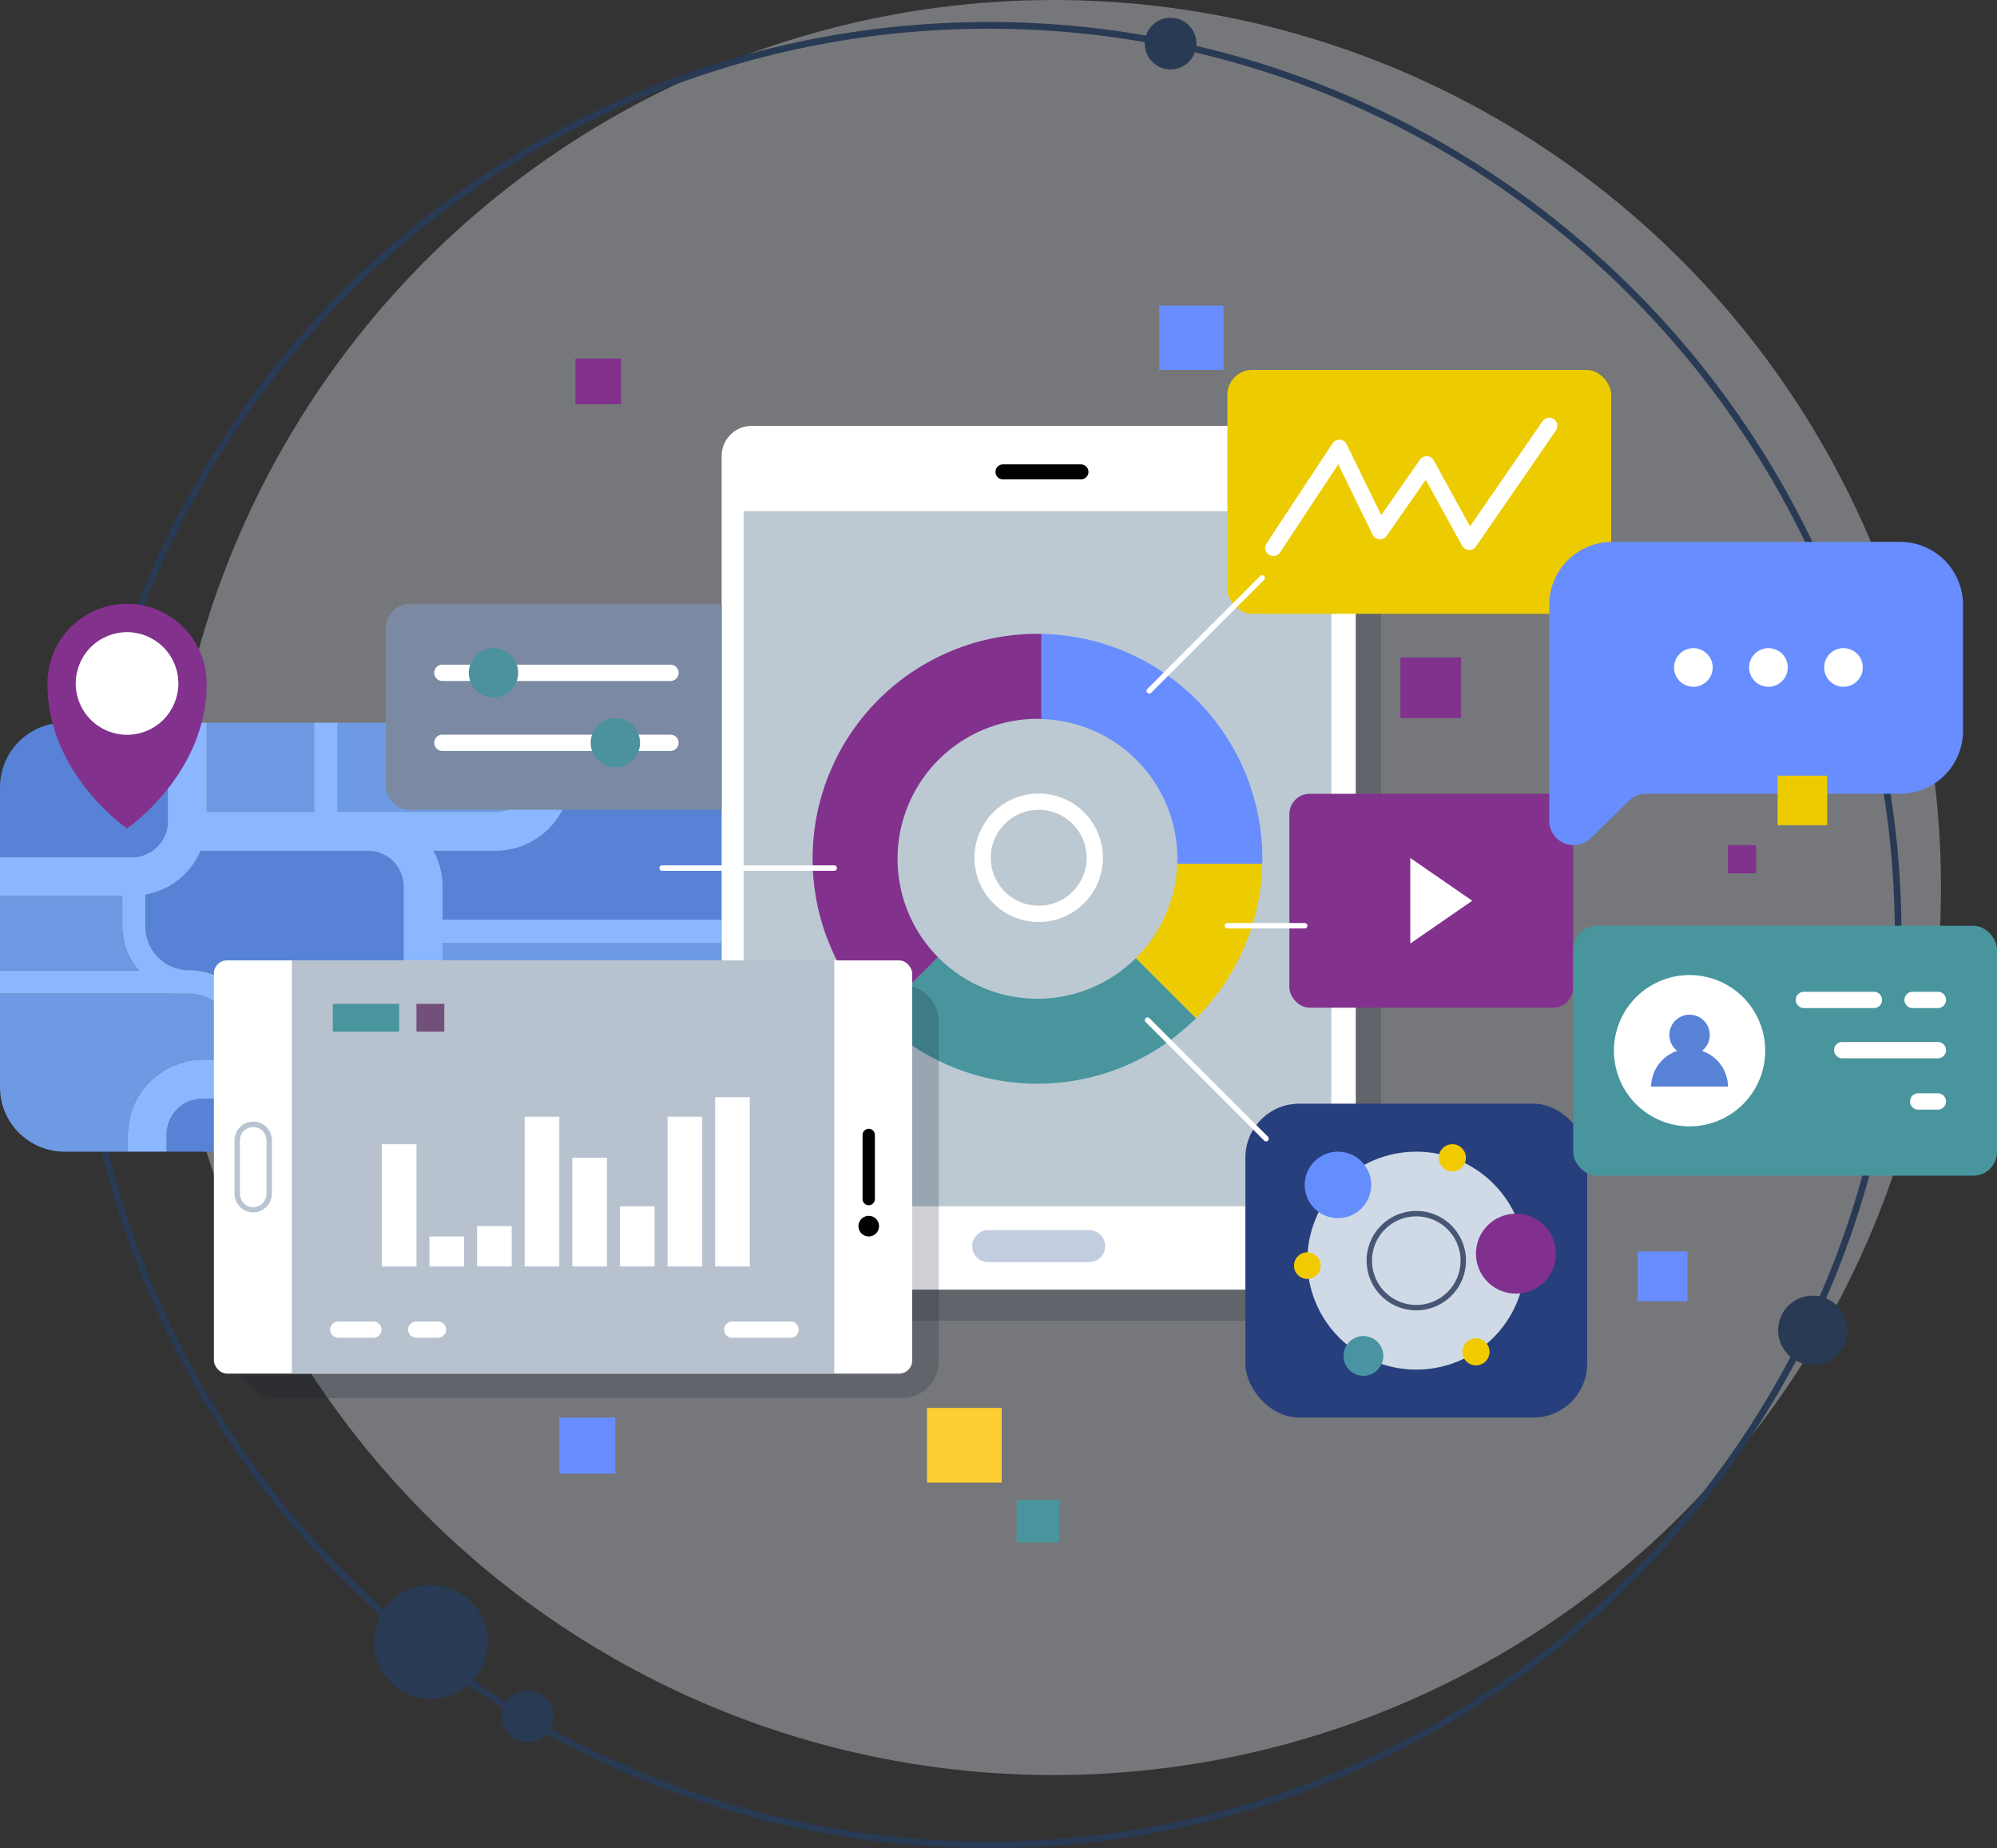
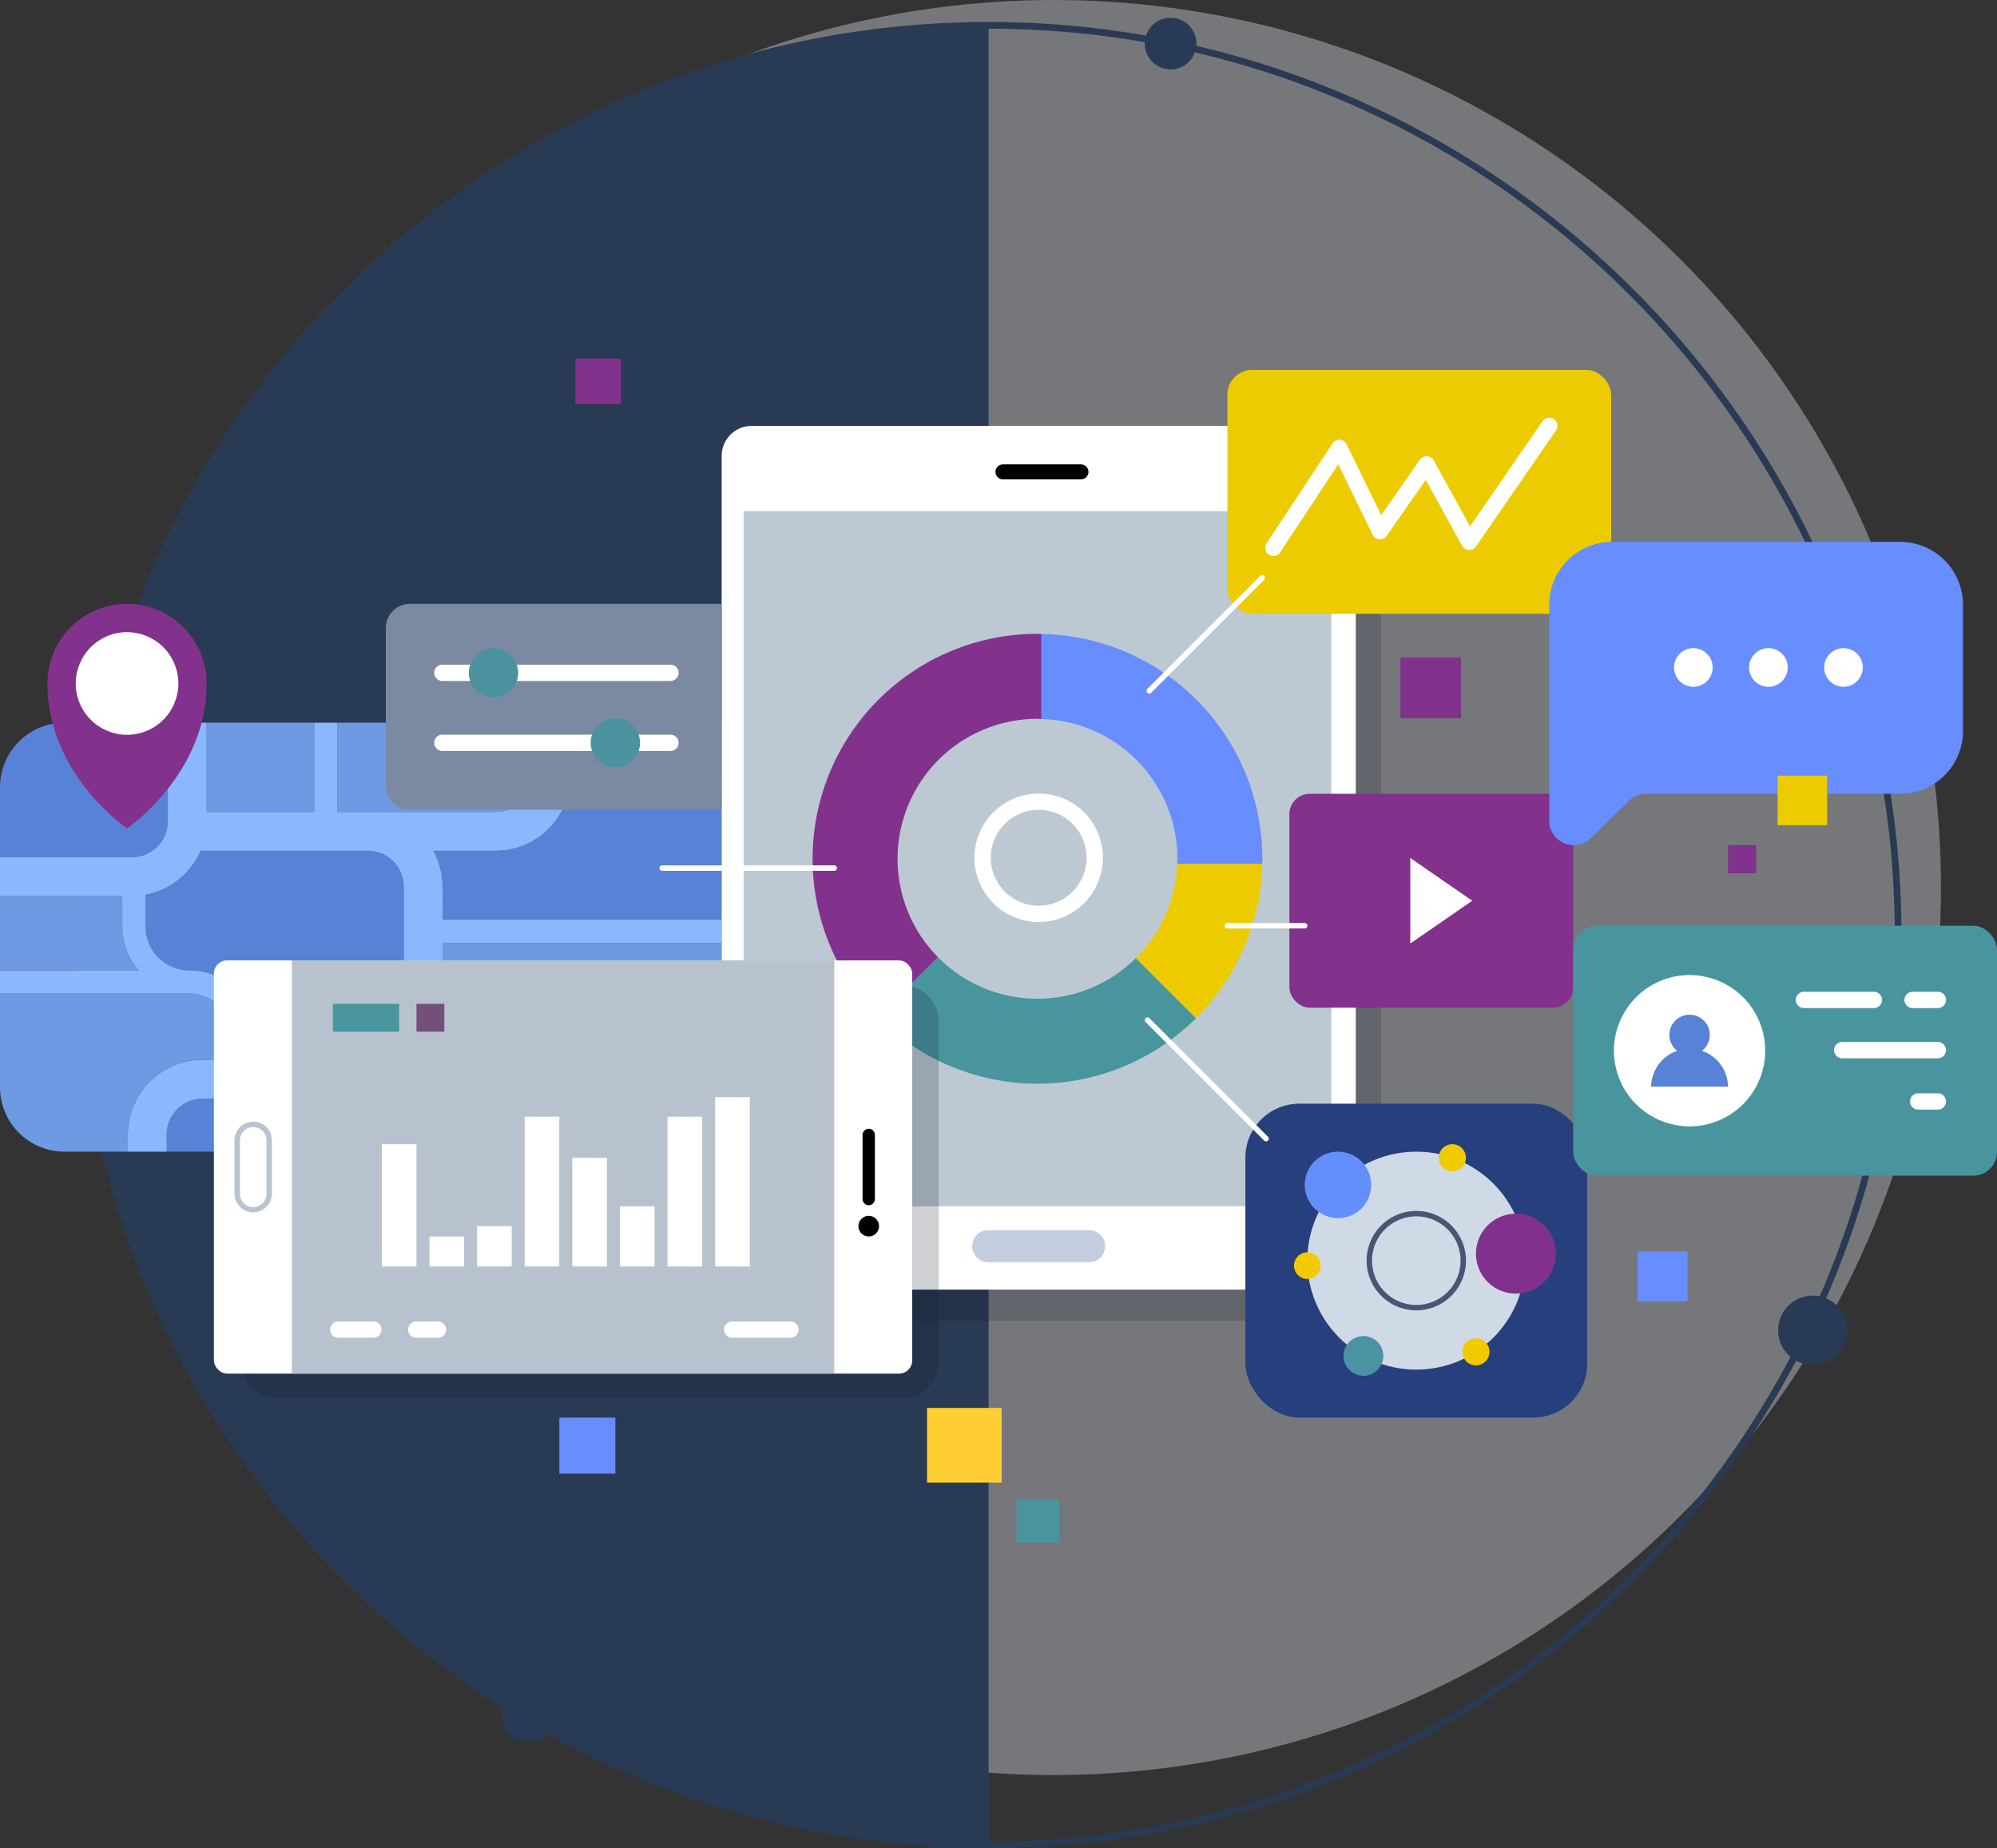
<svg xmlns="http://www.w3.org/2000/svg" width="446.503" height="413.138" viewBox="0 0 446.503 413.138">
  <rect x="0" y="0" width="446.503" height="413.138" fill="#333333" stroke="none" />
  <defs>
    <style>.a{fill:#e2e6ec;opacity:0.38;}.b{fill:#293a54;}.c{fill:#5882d6;}.d{fill:#6d9ae2;}.e{fill:#8ab7ff;}.f{fill:#131b28;opacity:0.2;}.g{fill:#fff;}.h{fill:#bcc9d3;}.i{fill:#c3cde0;}.j{fill:#82318d;}.k{fill:#eccc00;}.l{fill:#27407d;}.m{fill:#49959e;}.n{fill:#7b8aa2;}.o{fill:#688dfe;}.p{fill:#4b929e;}.q{fill:#d0dae7;}.r{fill:#648efc;}.s{fill:#81318d;}.t{fill:#4993a2;}.u{fill:#f1ca00;}.v{fill:#475674;}.w{fill:#ff5f5f;}.x{fill:#b7c2ce;}.y{fill:#b8c4d1;}.z{fill:#735079;}.aa{fill:#ffce33;}.ab{fill:#80328d;}</style>
  </defs>
  <g transform="translate(-11.63 -21.97)">
    <g transform="translate(28.558 21.97)">
      <circle class="a" cx="198.401" cy="198.401" r="198.401" transform="translate(20.245)" />
      <g transform="translate(0 3.969)">
-         <path class="b" d="M226.23,433.237c-112.546,0-204.108-91.563-204.108-204.108S113.685,25.019,226.23,25.019s204.11,91.563,204.11,204.11S338.777,433.237,226.23,433.237Zm0-406.721c-111.719,0-202.611,90.89-202.611,202.613S114.511,431.74,226.23,431.74s202.613-90.89,202.613-202.611S337.951,26.516,226.23,26.516Z" transform="translate(-22.122 -24.069)" />
+         <path class="b" d="M226.23,433.237c-112.546,0-204.108-91.563-204.108-204.108S113.685,25.019,226.23,25.019s204.11,91.563,204.11,204.11S338.777,433.237,226.23,433.237Zc-111.719,0-202.611,90.89-202.611,202.613S114.511,431.74,226.23,431.74s202.613-90.89,202.613-202.611S337.951,26.516,226.23,26.516Z" transform="translate(-22.122 -24.069)" />
        <path class="b" d="M170.266,30.2a5.773,5.773,0,1,1,5.773,5.773A5.773,5.773,0,0,1,170.266,30.2Z" transform="translate(68.756 -24.43)" />
        <circle class="b" cx="7.742" cy="7.742" r="7.742" transform="matrix(0.218, -0.976, 0.976, 0.218, 379.133, 299.272)" />
-         <circle class="b" cx="12.72" cy="12.72" r="12.72" transform="matrix(0.831, -0.556, 0.556, 0.831, 61.771, 359.584)" />
        <path class="b" d="M82.134,265.182a5.773,5.773,0,1,1,8.008,1.592A5.773,5.773,0,0,1,82.134,265.182Z" transform="translate(14.095 117.747)" />
      </g>
    </g>
    <g transform="translate(11.63 183.522)">
      <path class="c" d="M49.149,144.148V122.1H26.056A14.426,14.426,0,0,0,11.63,136.525v15.644h29.5A8.03,8.03,0,0,0,49.149,144.148Z" transform="translate(-11.63 -122.099)" />
      <rect class="d" width="24.036" height="19.939" transform="translate(46.21 0)" />
      <path class="d" d="M38.968,152.951v-6.828H11.63v16.586H42.61A14.9,14.9,0,0,1,38.968,152.951Z" transform="translate(-11.63 -107.362)" />
      <path class="d" d="M65.18,142.038h28.6a8.028,8.028,0,0,0,8.02-8.02V122.1H58.4v19.939Z" transform="translate(17.061 -122.099)" />
      <path class="d" d="M56.921,174.433H63.7v-5.04a9.77,9.77,0,0,0-9.758-9.758H11.63V180.54a14.426,14.426,0,0,0,14.426,14.426H40.21v-3.822A16.729,16.729,0,0,1,56.921,174.433Z" transform="translate(-11.63 -99.073)" />
      <rect class="d" width="33.794" height="11.838" transform="translate(127.555 0)" />
      <path class="c" d="M42.75,174.194a8.029,8.029,0,0,0-8.02,8.019v3.822H87.719V174.194Z" transform="translate(2.54 -90.142)" />
      <path class="c" d="M81.494,139.844H44.108a16.761,16.761,0,0,1-12.3,9.837V156.8a9.77,9.77,0,0,0,9.76,9.758,14.99,14.99,0,0,1,14.973,14.973v5.04H89.512V147.863A8.027,8.027,0,0,0,81.494,139.844Z" transform="translate(0.747 -111.214)" />
      <path class="c" d="M101.531,132.668a16.738,16.738,0,0,1-15.9,11.578H71.684a16.606,16.606,0,0,1,2.057,8.019v7.375h62.4V132.668Z" transform="translate(25.21 -115.616)" />
      <rect class="d" width="62.399" height="13.607" transform="translate(98.95 49.239)" />
      <rect class="c" width="18.548" height="24.356" transform="translate(142.801 71.537)" />
      <rect class="d" width="38.636" height="24.356" transform="translate(98.95 71.537)" />
      <path class="e" d="M110.581,158.748a16.606,16.606,0,0,0-2.057-8.019h13.95a16.738,16.738,0,0,0,15.9-11.578h34.608v-5.215H139.185V122.1h-8.692v11.918a8.028,8.028,0,0,1-8.02,8.02H87.091V122.1H81.876v19.939H57.839V122.1h-8.69v22.049a8.03,8.03,0,0,1-8.02,8.02H11.63v8.692H38.968v6.828a14.9,14.9,0,0,0,3.642,9.758H11.63v5.215H53.942a9.77,9.77,0,0,1,9.758,9.758v5.04h-6.78a16.729,16.729,0,0,0-16.71,16.71v3.822H48.9V214.17a8.029,8.029,0,0,1,8.02-8.019h44.968v11.841h8.692V193.636h38.635v24.357h5.215V193.636h18.548v-8.69h-62.4V171.338h62.4v-5.215h-62.4Zm-8.692,38.711H68.915v-5.04a14.99,14.99,0,0,0-14.973-14.973,9.77,9.77,0,0,1-9.76-9.758v-7.122a16.761,16.761,0,0,0,12.3-9.837H93.87a8.027,8.027,0,0,1,8.019,8.019Z" transform="translate(-11.63 -122.099)" />
    </g>
    <rect class="f" width="141.782" height="193.082" rx="9.311" transform="translate(178.636 124.128)" />
    <g transform="translate(172.979 117.174)">
      <g transform="translate(0 0)">
        <rect class="g" width="141.782" height="193.082" rx="6.713" />
      </g>
      <rect class="h" width="131.403" height="155.389" transform="translate(4.916 19.07)" />
      <path class="i" d="M172.507,199.558H149.935a3.576,3.576,0,0,1-3.575-3.575h0a3.576,3.576,0,0,1,3.575-3.575h22.572a3.575,3.575,0,0,1,3.575,3.575h0A3.575,3.575,0,0,1,172.507,199.558Z" transform="translate(-90.331 -12.621)" />
      <path d="M168.691,89.662H151.26a1.676,1.676,0,0,1-1.675-1.676h0a1.676,1.676,0,0,1,1.675-1.676h17.432a1.676,1.676,0,0,1,1.676,1.676h0A1.676,1.676,0,0,1,168.691,89.662Z" transform="translate(-88.352 -77.706)" />
    </g>
    <rect class="j" width="63.467" height="47.824" rx="4.551" transform="translate(299.913 199.413)" />
    <rect class="k" width="85.814" height="54.528" rx="5.556" transform="translate(286.057 104.659)" />
    <rect class="l" width="76.428" height="70.171" rx="12.053" transform="translate(290.08 268.69)" />
    <rect class="m" width="94.753" height="55.869" rx="5.291" transform="translate(363.38 228.911)" />
    <path class="n" d="M5.39,0h69.7a0,0,0,0,1,0,0V46.036a0,0,0,0,1,0,0H5.39A5.39,5.39,0,0,1,0,40.646V5.39A5.39,5.39,0,0,1,5.39,0Z" transform="translate(97.892 156.952)" />
    <path class="o" d="M240.4,97.044a14.078,14.078,0,0,0-14.079,14.079v48.255a5.464,5.464,0,0,0,9.282,3.908l8.567-8.371a5.466,5.466,0,0,1,3.819-1.555h56.771a14.078,14.078,0,0,0,14.079-14.079V111.123a14.077,14.077,0,0,0-14.079-14.079Z" transform="translate(131.698 46.053)" />
    <path class="g" d="M207.065,140.843v19.12l13.855-9.56Z" transform="translate(119.888 72.921)" />
    <circle class="g" cx="4.321" cy="4.321" r="4.321" transform="translate(385.92 166.856)" />
    <path class="g" d="M254.015,116.09a4.321,4.321,0,1,1,4.321,4.321A4.321,4.321,0,0,1,254.015,116.09Z" transform="translate(148.689 55.086)" />
    <circle class="g" cx="4.321" cy="4.321" r="4.321" transform="translate(419.487 166.856)" />
    <path class="k" d="M197.3,141.643H178.272a31.212,31.212,0,0,1-9.242,21.1l13.445,13.443A50.14,50.14,0,0,0,197.3,141.643Z" transform="translate(96.556 73.412)" />
    <path class="j" d="M143.234,160.069a31.285,31.285,0,0,1,31.286-31.286c.3,0,.594.035.894.045V109.809c-.3,0-.594-.023-.894-.023a50.277,50.277,0,0,0-35.663,85.722l13.434-13.434A31.184,31.184,0,0,1,143.234,160.069Z" transform="translate(69.078 53.87)" />
    <path class="m" d="M190.949,154.8a31.221,31.221,0,0,1-44.218-.207L133.3,168.024a50.251,50.251,0,0,0,71.1.216Z" transform="translate(74.636 81.355)" />
    <path class="o" d="M186.348,160.06c0,.378-.044.744-.057,1.117h19.024c.008-.373.027-.742.027-1.117a50.273,50.273,0,0,0-49.387-50.26v19.019A31.265,31.265,0,0,1,186.348,160.06Z" transform="translate(88.535 53.879)" />
    <path class="g" d="M161.031,160.633a14.36,14.36,0,1,1,14.361-14.361A14.378,14.378,0,0,1,161.031,160.633Zm0-25.078a10.717,10.717,0,1,0,10.718,10.716A10.729,10.729,0,0,0,161.031,135.555Z" transform="translate(82.839 67.443)" />
    <path class="j" d="M53.808,123.435a17.8,17.8,0,1,0-35.607,0c0,20.336,17.8,32.4,17.8,32.4s17.8-12.067,17.8-32.4Z" transform="translate(4.031 51.321)" />
    <g transform="translate(25.022 159.742)">
      <g transform="translate(0 0)">
        <circle class="g" cx="11.472" cy="11.472" r="11.472" transform="translate(0 8.869) rotate(-22.74)" />
      </g>
    </g>
    <path class="g" d="M124.652,117.7h-51a1.822,1.822,0,1,1,0-3.643h51a1.822,1.822,0,0,1,0,3.643Z" transform="translate(36.929 56.492)" />
    <path class="g" d="M124.652,127.4h-51a1.822,1.822,0,1,1,0-3.643h51a1.822,1.822,0,0,1,0,3.643Z" transform="translate(36.929 62.439)" />
    <path class="p" d="M76.6,117.285a5.516,5.516,0,1,1,5.516,5.516A5.517,5.517,0,0,1,76.6,117.285Z" transform="translate(39.856 55.086)" />
    <path class="p" d="M93.486,126.981A5.516,5.516,0,1,1,99,132.5,5.517,5.517,0,0,1,93.486,126.981Z" transform="translate(50.214 61.034)" />
    <g transform="translate(367.247 234.696)">
      <g transform="translate(0 0)">
        <circle class="g" cx="16.91" cy="16.91" r="16.91" transform="translate(0 13.135) rotate(-22.855)" />
      </g>
    </g>
    <path class="c" d="M251.814,170.627a4.517,4.517,0,1,0-5.555,0,8.58,8.58,0,0,0-5.82,7.985h17.194A8.584,8.584,0,0,0,251.814,170.627Z" transform="translate(140.361 86.252)" />
    <path class="g" d="M277.927,163.026H262.283a1.822,1.822,0,0,1,0-3.643h15.644a1.822,1.822,0,1,1,0,3.643Z" transform="translate(152.644 84.295)" />
    <path class="g" d="M283,163.026h-5.662a1.822,1.822,0,0,1,0-3.643H283a1.822,1.822,0,1,1,0,3.643Z" transform="translate(161.877 84.295)" />
    <path class="g" d="M288.943,169.981h-21.3a1.822,1.822,0,1,1,0-3.643h21.3a1.822,1.822,0,1,1,0,3.643Z" transform="translate(155.929 88.561)" />
    <path class="g" d="M282.486,177.091h-4.319a1.822,1.822,0,1,1,0-3.643h4.319a1.822,1.822,0,1,1,0,3.643Z" transform="translate(162.387 92.923)" />
    <circle class="q" cx="24.36" cy="24.36" r="24.36" transform="translate(303.934 279.415)" />
    <circle class="r" cx="7.433" cy="7.433" r="7.433" transform="translate(302.054 292.708) rotate(-78.876)" />
    <circle class="s" cx="8.939" cy="8.939" r="8.939" transform="matrix(0.16, -0.987, 0.987, 0.16, 340.316, 309.609)" />
    <path class="t" d="M197.815,211.524a4.446,4.446,0,1,1,4.445,4.445A4.445,4.445,0,0,1,197.815,211.524Z" transform="translate(114.213 113.553)" />
    <path class="u" d="M214.283,210.418a3.029,3.029,0,1,1,3.03,3.028A3.03,3.03,0,0,1,214.283,210.418Z" transform="translate(124.316 113.743)" />
    <path class="u" d="M211.009,183.535a3.037,3.037,0,1,1,3.037,3.038A3.037,3.037,0,0,1,211.009,183.535Z" transform="translate(122.307 97.248)" />
    <path class="u" d="M190.952,198.456a2.978,2.978,0,1,1,2.978,2.978A2.978,2.978,0,0,1,190.952,198.456Z" transform="translate(110.003 106.437)" />
    <path class="v" d="M212.12,211.965a11.11,11.11,0,1,1,11.112-11.11A11.123,11.123,0,0,1,212.12,211.965Zm0-21.005a9.9,9.9,0,1,0,9.9,9.9A9.906,9.906,0,0,0,212.12,190.96Z" transform="translate(116.173 102.92)" />
    <path class="g" d="M188.781,110.755a1.822,1.822,0,0,1-1.518-2.825l14.748-22.348a1.822,1.822,0,0,1,3.157.2l7.73,15.841,8.656-12.394a1.888,1.888,0,0,1,1.591-.778,1.825,1.825,0,0,1,1.5.941l8.112,14.737,16.205-23.5a1.821,1.821,0,0,1,3,2.067l-17.877,25.925a1.824,1.824,0,0,1-3.1-.155l-8.122-14.755-8.751,12.533a1.839,1.839,0,0,1-1.636.773,1.82,1.82,0,0,1-1.5-1.016l-7.688-15.755L190.3,109.936A1.815,1.815,0,0,1,188.781,110.755Z" transform="translate(107.555 35.505)" />
    <rect class="w" width="14.824" height="6.231" transform="translate(173.501 246.368)" />
    <path class="f" d="M192.892,158.437H53.145a8.193,8.193,0,0,0-8.193,8.195v75.98a8.193,8.193,0,0,0,8.193,8.195H192.892a8.2,8.2,0,0,0,8.195-8.195v-75.98A8.2,8.2,0,0,0,192.892,158.437Z" transform="translate(20.441 83.714)" />
    <g transform="translate(59.454 236.658)">
      <rect class="g" width="156.134" height="92.369" rx="2.937" />
      <rect class="x" width="121.272" height="92.369" transform="translate(17.431)" />
      <path class="y" d="M48.311,197.648a4.188,4.188,0,0,1-4.182-4.184V181.559a4.182,4.182,0,1,1,8.364,0v11.906A4.187,4.187,0,0,1,48.311,197.648Zm0-19.058a2.972,2.972,0,0,0-2.969,2.969v11.906a2.969,2.969,0,1,0,5.937,0V181.559A2.972,2.972,0,0,0,48.311,178.59Z" transform="translate(-39.518 -141.327)" />
      <path d="M131.163,194.072V179.74a1.377,1.377,0,0,1,1.378-1.378h0a1.377,1.377,0,0,1,1.378,1.378v14.332a1.377,1.377,0,0,1-1.378,1.378h0A1.377,1.377,0,0,1,131.163,194.072Z" transform="translate(13.872 -140.721)" />
      <circle cx="2.309" cy="2.309" r="2.309" transform="translate(144.104 57.098)" />
      <g transform="translate(37.544 30.579)">
        <rect class="g" width="7.747" height="27.331" transform="translate(0 10.51)" />
        <rect class="g" width="7.747" height="6.703" transform="translate(10.647 31.138)" />
        <rect class="g" width="7.747" height="9.012" transform="translate(21.294 28.828)" />
        <rect class="g" width="7.747" height="33.483" transform="translate(31.941 4.358)" />
        <rect class="g" width="7.747" height="24.294" transform="translate(42.588 13.547)" />
        <rect class="g" width="7.747" height="13.445" transform="translate(53.235 24.396)" />
        <rect class="g" width="7.747" height="33.483" transform="translate(63.882 4.358)" />
        <rect class="g" width="7.747" height="37.841" transform="translate(74.529)" />
      </g>
      <path class="g" d="M66.978,208.7H59.232a1.822,1.822,0,1,1,0-3.643h7.746a1.822,1.822,0,1,1,0,3.643Z" transform="translate(-31.371 -124.344)" />
      <path class="g" d="M74.8,208.7H70.035a1.822,1.822,0,1,1,0-3.643H74.8a1.822,1.822,0,1,1,0,3.643Z" transform="translate(-24.744 -124.344)" />
      <path class="g" d="M126.75,208.7H113.827a1.822,1.822,0,1,1,0-3.643H126.75a1.822,1.822,0,1,1,0,3.643Z" transform="translate(2.12 -124.344)" />
      <rect class="m" width="14.824" height="6.231" transform="translate(26.593 9.71)" />
      <rect class="z" width="6.231" height="6.231" transform="translate(45.291 9.71)" />
    </g>
    <path class="g" d="M171.122,128.131a.607.607,0,0,1-.429-1.036l25.263-25.263a.607.607,0,0,1,.858.858l-25.263,25.263A.61.61,0,0,1,171.122,128.131Z" transform="translate(97.466 48.881)" />
    <path class="g" d="M199.24,151.069H181.949a.607.607,0,0,1,0-1.215H199.24a.607.607,0,0,1,0,1.215Z" transform="translate(104.108 78.449)" />
    <path class="g" d="M197.389,190.652a.6.6,0,0,1-.429-.177l-26.515-26.515a.607.607,0,0,1,.858-.858l26.515,26.515a.607.607,0,0,1-.429,1.036Z" transform="translate(97.314 86.466)" />
    <path class="g" d="M142.1,143.082H103.62a.607.607,0,0,1,0-1.215H142.1a.607.607,0,0,1,0,1.215Z" transform="translate(56.058 73.55)" />
    <rect class="j" width="10.205" height="10.205" transform="translate(140.276 102.128)" />
    <rect class="aa" width="16.686" height="16.686" transform="translate(218.903 336.701)" />
    <rect class="m" width="9.535" height="9.535" transform="translate(238.936 357.26)" />
    <rect class="o" width="11.137" height="11.137" transform="translate(377.789 301.726)" />
    <rect class="ab" width="13.554" height="13.554" transform="translate(324.751 168.946)" />
-     <rect class="o" width="14.377" height="14.377" transform="translate(270.819 90.283)" />
    <rect class="o" width="12.531" height="12.531" transform="translate(136.686 338.861)" />
    <rect class="k" width="11.079" height="11.079" transform="translate(409.075 195.36)" />
    <rect class="ab" width="6.282" height="6.282" transform="translate(397.993 210.906)" />
  </g>
</svg>